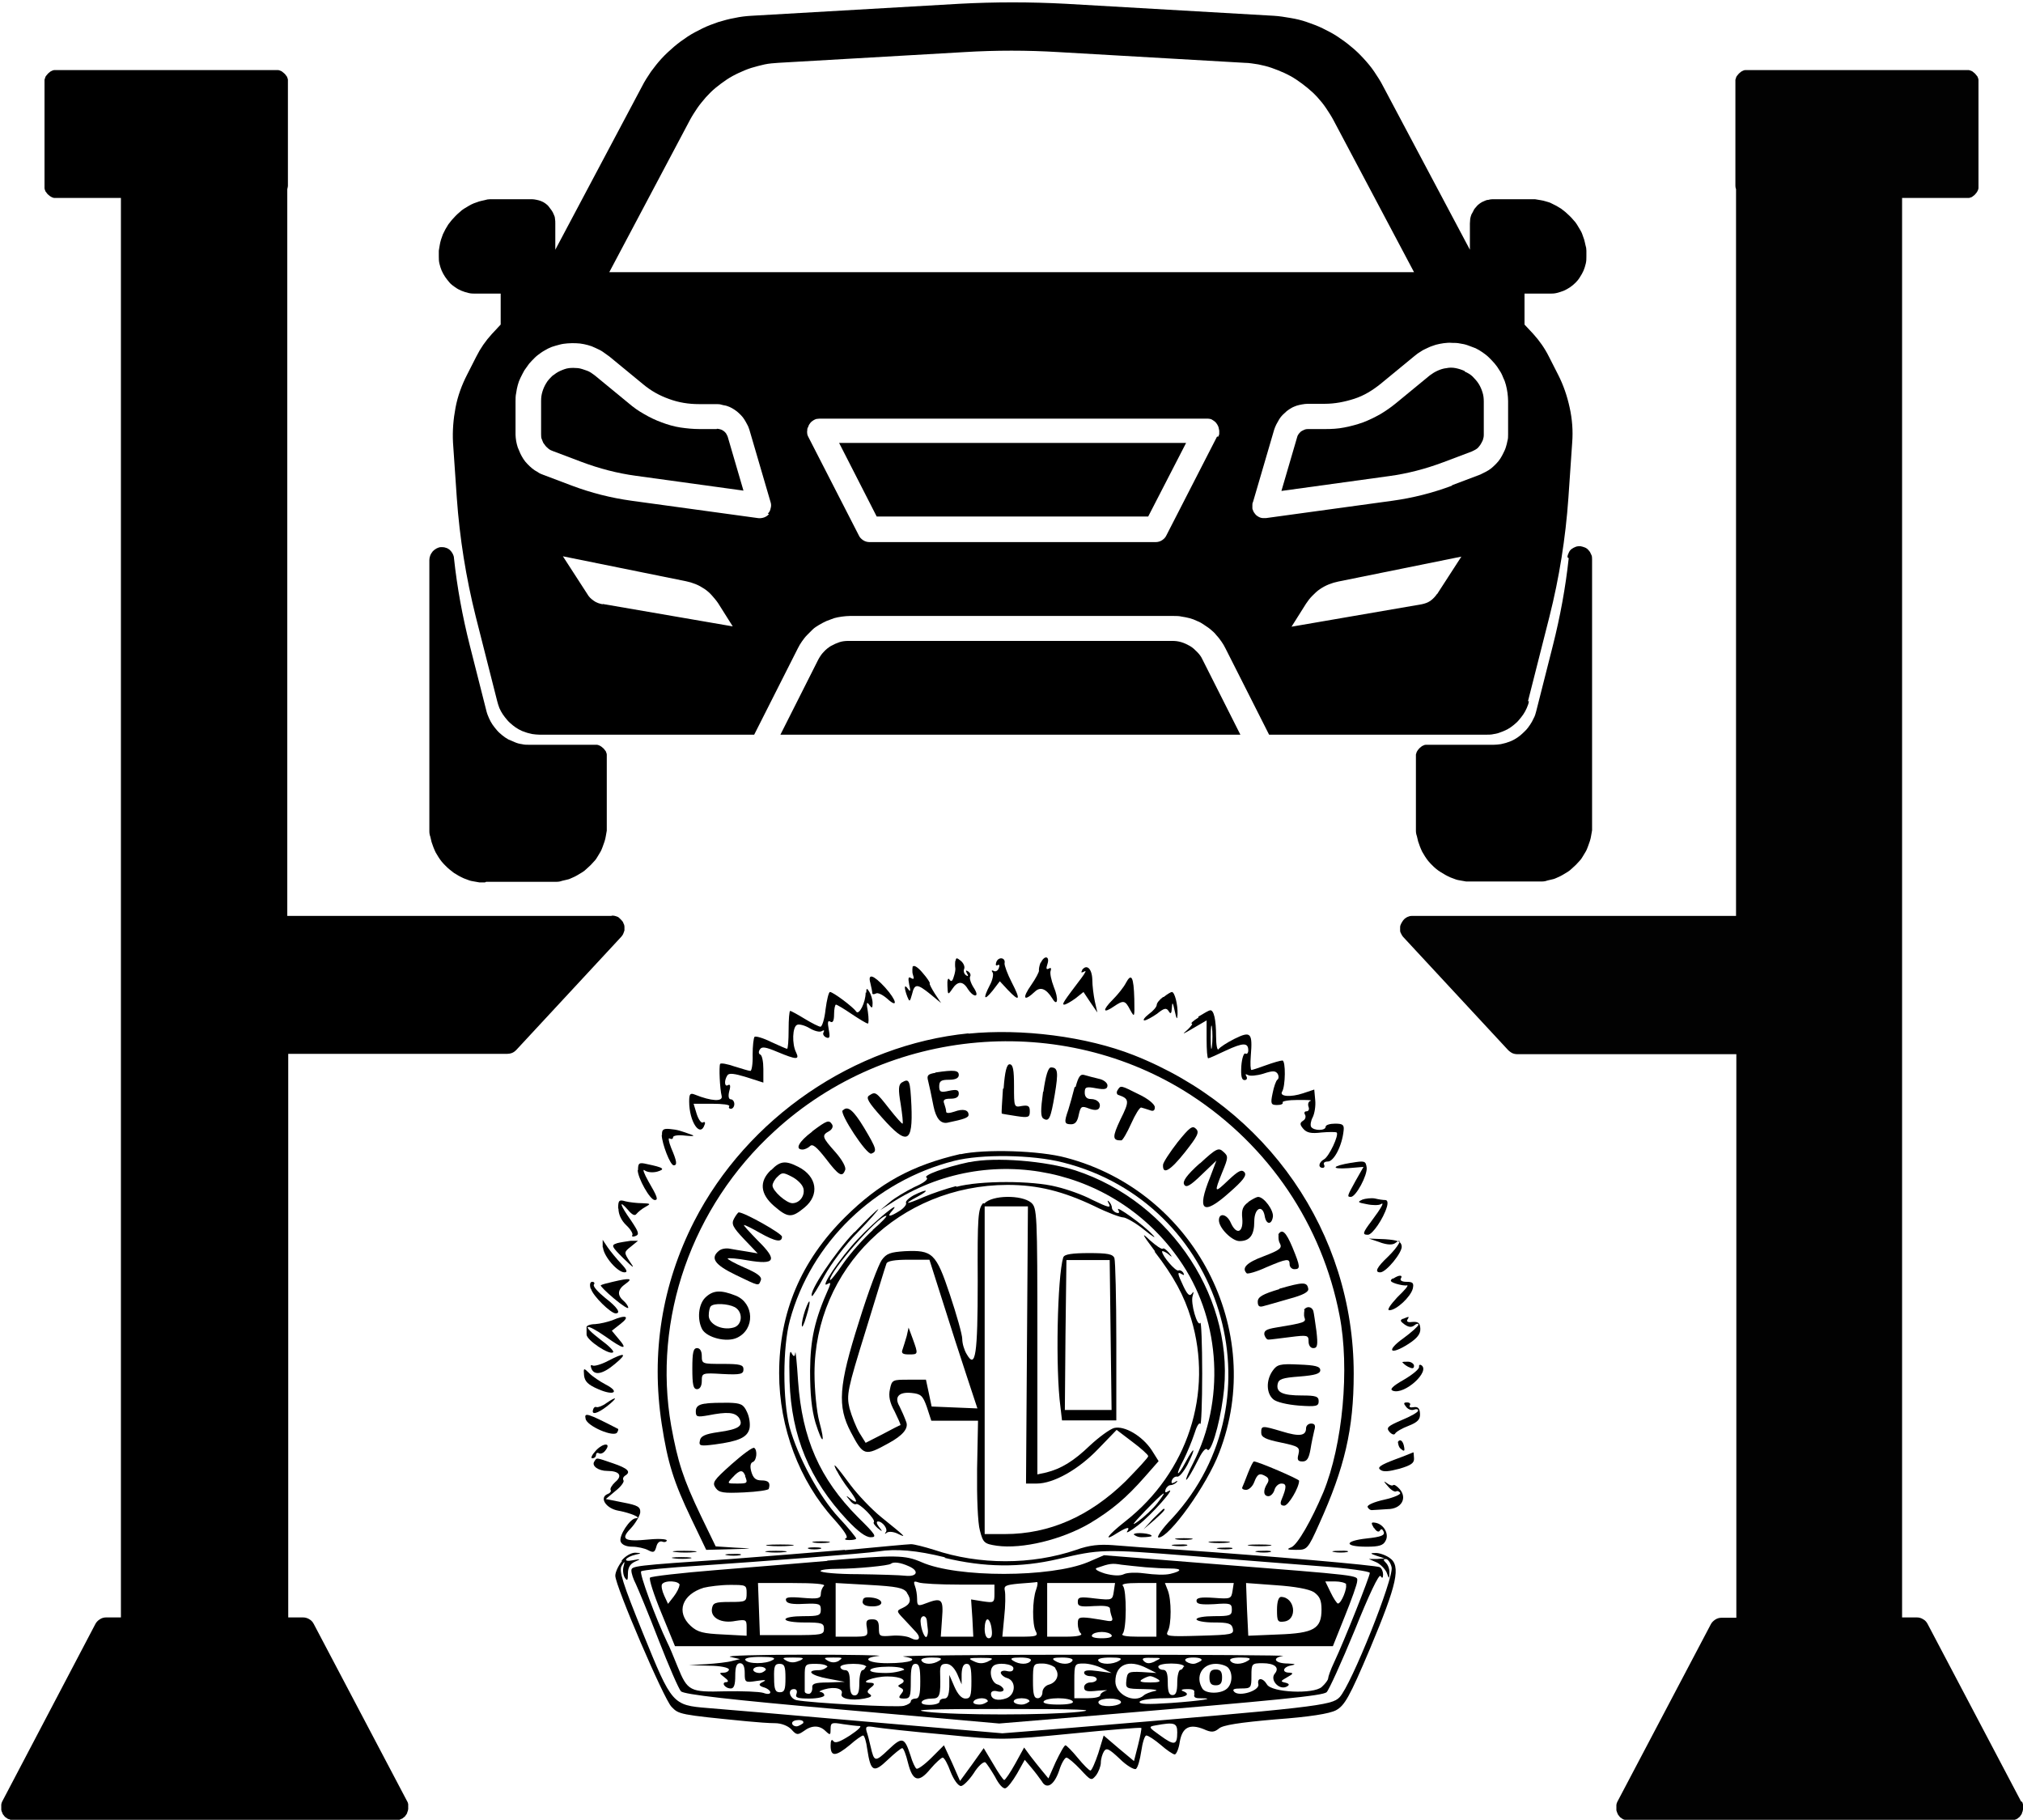
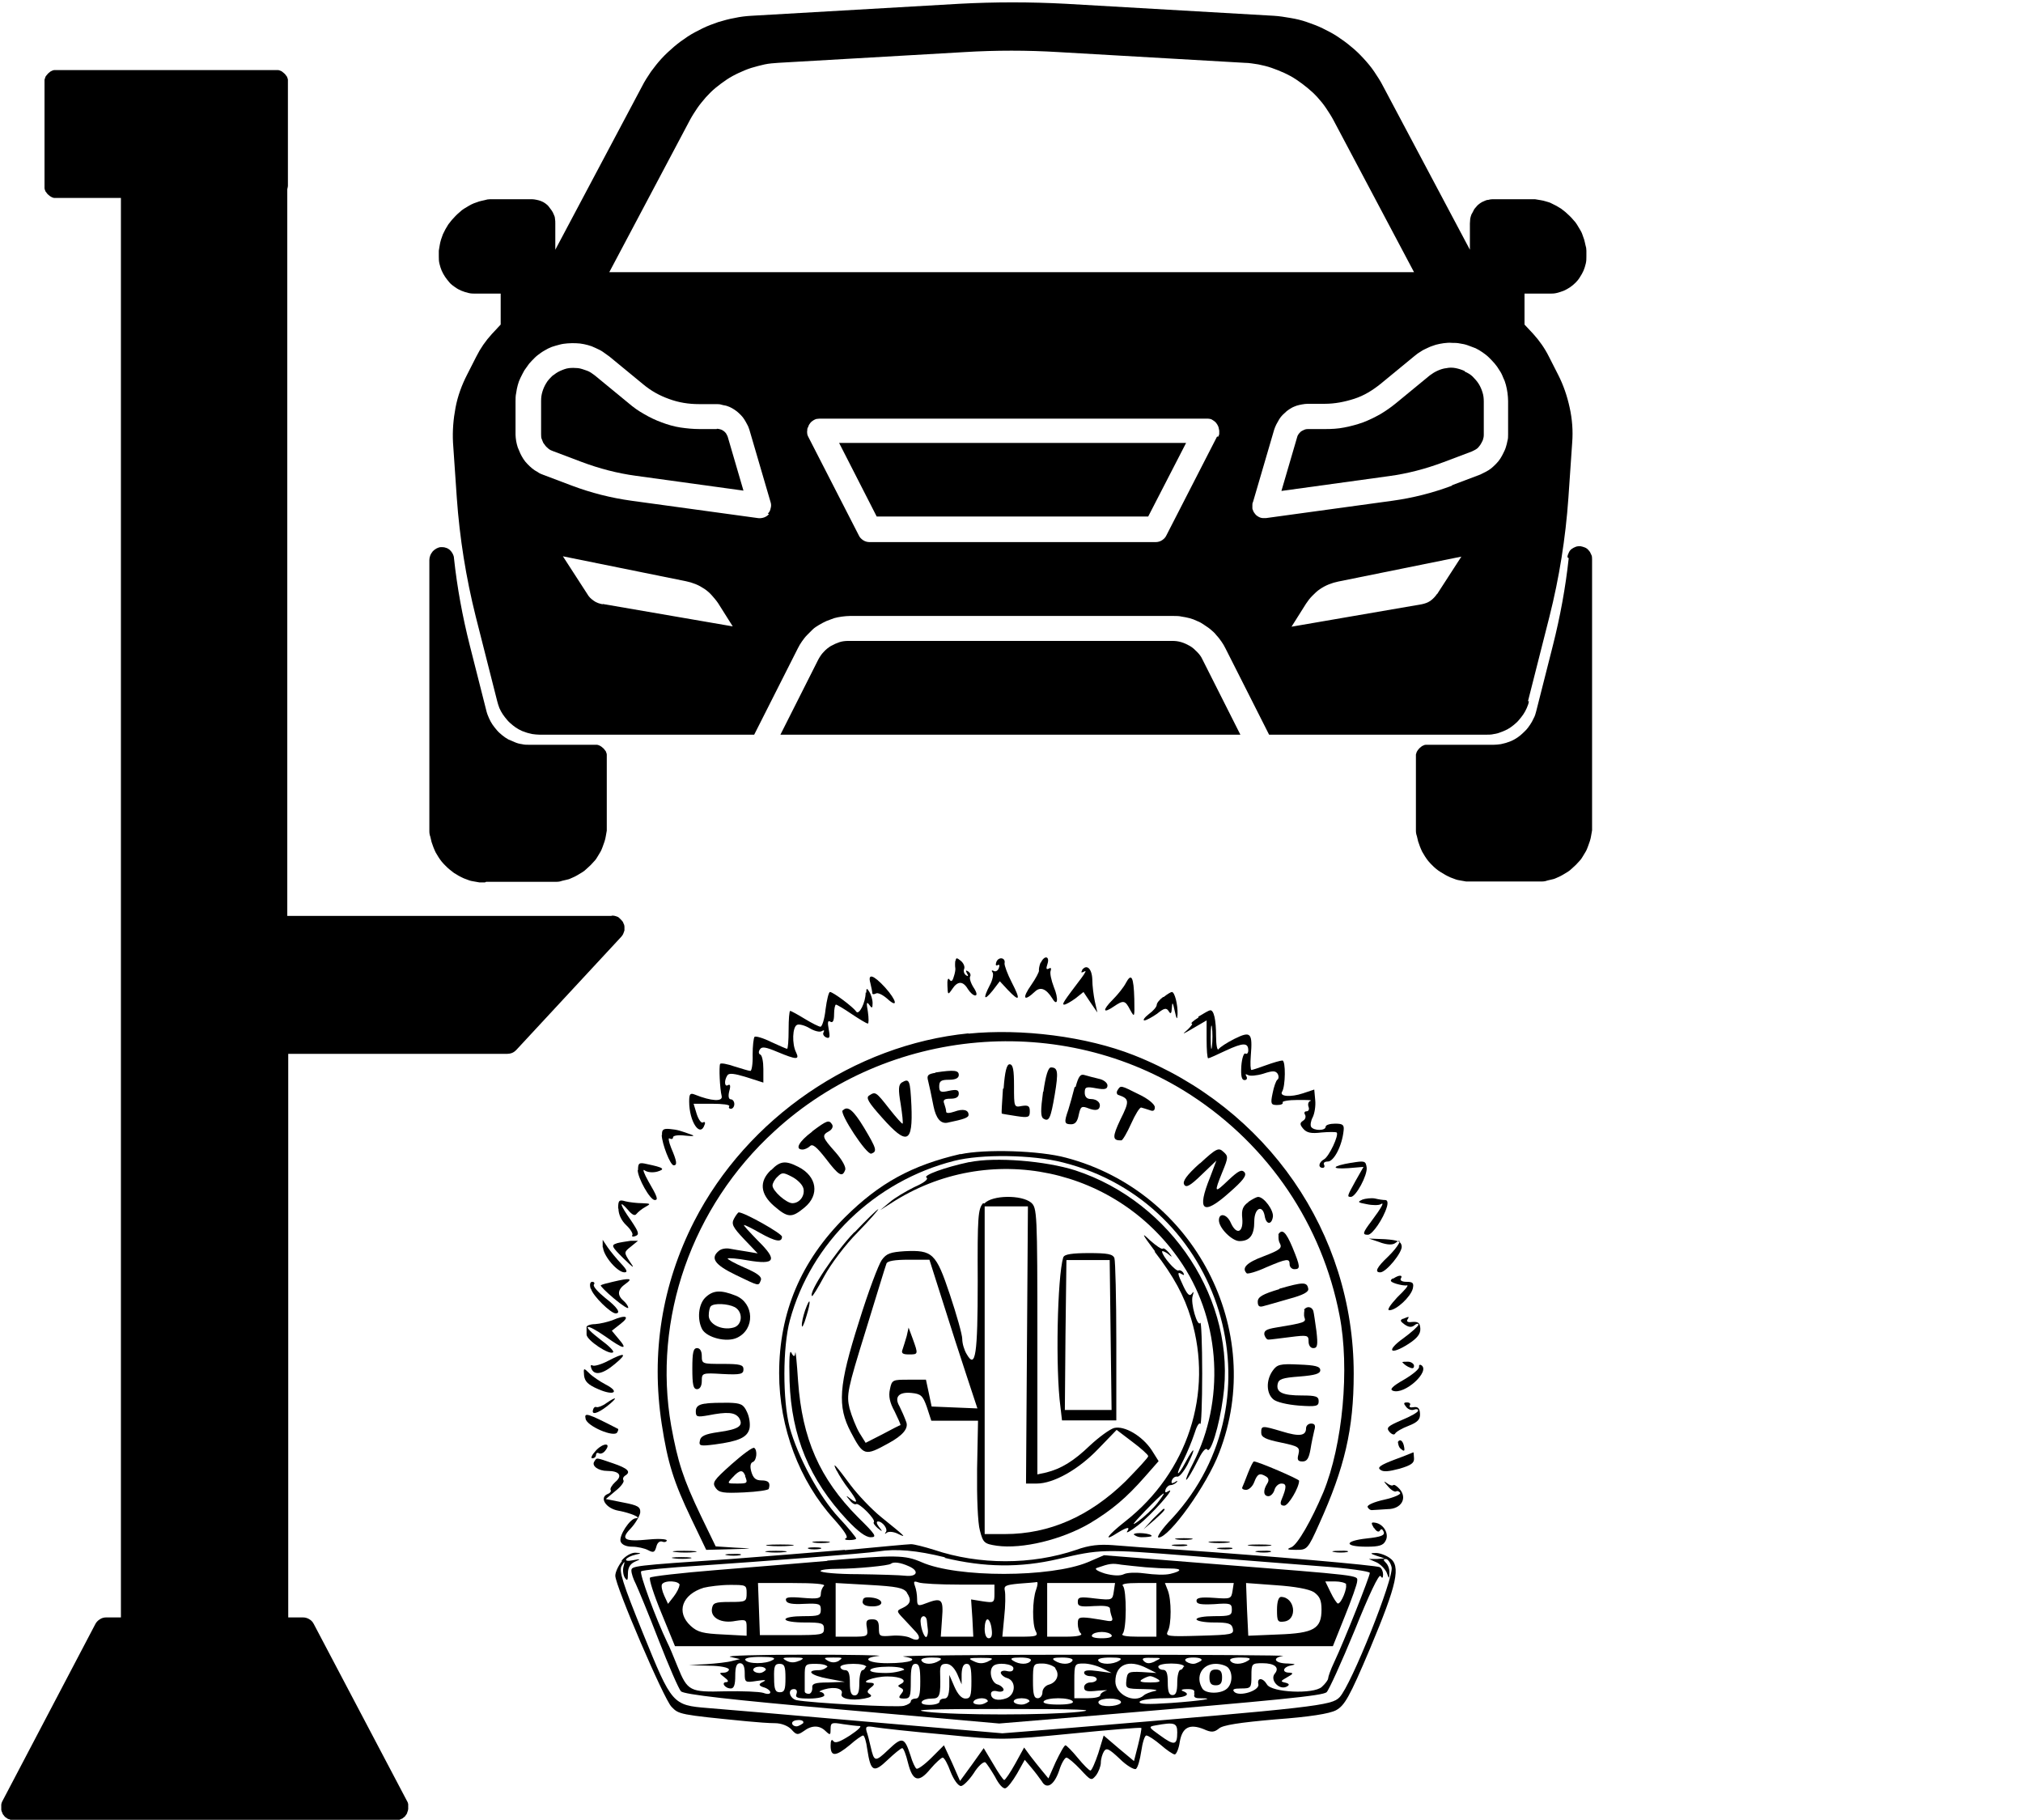
<svg xmlns="http://www.w3.org/2000/svg" id="Layer_1" data-name="Layer 1" viewBox="0 0 64.08 57.65">
  <defs>
    <style>
      .cls-1 {
        clip-path: url(#clippath-2);
      }

      .cls-2 {
        fill: #020202;
      }

      .cls-3 {
        clip-path: url(#clippath-1);
      }

      .cls-4 {
        clip-path: url(#clippath);
      }

      .cls-5 {
        fill: none;
      }
    </style>
    <clipPath id="clippath">
      <rect class="cls-5" x="13.84" width="36.43" height="23.32" />
    </clipPath>
    <clipPath id="clippath-1">
      <rect class="cls-5" y="2.18" width="19.82" height="55.46" />
    </clipPath>
    <clipPath id="clippath-2">
      <rect class="cls-5" x="44.28" y="2.18" width="19.8" height="55.46" />
    </clipPath>
  </defs>
  <path d="m27.77,16.36h8.6l1.2-2.33h-10.99l1.19,2.33Z" />
  <path d="m22.7,13.59h-.54c-.2,0-.41-.02-.61-.05s-.4-.09-.59-.16c-.19-.07-.38-.16-.55-.26-.18-.1-.35-.22-.5-.35l-1.07-.88c-.08-.06-.16-.12-.25-.15s-.19-.07-.28-.08c-.1-.01-.2-.01-.29,0s-.19.05-.28.09-.17.1-.25.16c-.07.07-.14.14-.19.23-.05.08-.09.17-.12.27-.03.1-.04.19-.04.29v1.06c0,.06,0,.11.03.17.02.06.04.11.08.15.03.05.07.09.12.13s.09.06.15.08l.9.34c.56.21,1.13.36,1.72.44l3.41.47-.5-1.71s-.03-.07-.05-.1-.05-.06-.08-.08c-.03-.02-.06-.04-.1-.05s-.07-.02-.11-.02Z" />
  <g class="cls-4">
    <path d="m48.4,22.21l.68-2.68c.31-1.23.51-2.48.6-3.76l.12-1.75c.03-.37,0-.75-.08-1.11-.08-.37-.2-.72-.37-1.05l-.29-.57c-.13-.26-.3-.5-.49-.71l-.28-.3v-.98h.79c.08,0,.15,0,.23-.02.07-.02.15-.04.22-.07.07-.03.14-.07.2-.11.06-.04.12-.09.18-.15.05-.05.1-.11.14-.18.04-.06.08-.13.11-.2.03-.07.05-.14.07-.22.02-.08.02-.15.02-.23,0-.06,0-.12,0-.18,0-.06-.01-.12-.03-.18-.01-.06-.03-.12-.04-.17-.02-.06-.04-.11-.06-.17s-.05-.11-.08-.16-.06-.1-.09-.15c-.03-.05-.07-.1-.11-.14-.04-.05-.08-.09-.12-.13-.04-.04-.09-.08-.13-.12-.05-.04-.09-.07-.14-.11-.05-.03-.1-.06-.15-.09-.05-.03-.11-.05-.16-.08s-.11-.04-.17-.06c-.06-.02-.11-.03-.17-.04-.06-.01-.12-.02-.18-.03-.06,0-.12,0-.18,0h-1.14s-.1,0-.15.02c-.05,0-.1.02-.14.04-.05.02-.09.04-.13.07-.04.03-.08.06-.11.1s-.07.07-.09.12-.05.09-.07.13c-.02.05-.03.09-.04.14,0,.05-.01.1-.01.15v.83l-2.75-5.18c-.08-.16-.18-.31-.28-.46s-.22-.29-.34-.42c-.12-.13-.25-.26-.39-.37-.14-.12-.28-.22-.43-.32s-.31-.18-.47-.26-.33-.14-.5-.2c-.17-.06-.34-.1-.52-.13-.18-.03-.35-.06-.53-.07l-6.59-.38c-1.12-.06-2.25-.06-3.37,0l-6.59.38c-.18.01-.35.03-.53.07-.18.03-.35.08-.52.13-.17.06-.34.12-.5.2-.16.08-.32.16-.47.26s-.29.2-.43.32c-.14.12-.27.24-.39.37-.12.13-.23.27-.34.42-.1.15-.2.3-.28.46l-2.75,5.18v-.83c0-.05,0-.1-.01-.15,0-.05-.02-.1-.04-.14-.02-.05-.04-.09-.07-.13-.03-.04-.06-.08-.09-.12s-.07-.07-.11-.1c-.04-.03-.08-.05-.13-.07-.05-.02-.09-.03-.14-.04-.05-.01-.1-.02-.15-.02h-1.14c-.06,0-.12,0-.18,0-.06,0-.12.01-.18.03-.06.01-.12.03-.17.04-.06.02-.11.04-.17.06-.05.02-.11.05-.16.08-.05.03-.1.06-.15.09-.05.03-.1.07-.14.11-.05.04-.09.08-.13.12-.04.04-.08.09-.12.13-.04.05-.07.09-.11.14-.03.05-.06.1-.09.15s-.05.11-.08.16c-.02.06-.04.11-.06.17-.02.06-.03.12-.04.17-.01.06-.02.12-.03.18,0,.06,0,.12,0,.18,0,.08,0,.15.02.23s.04.15.07.22c.03.07.07.14.11.2.04.06.09.12.14.18s.11.1.18.15.13.08.2.11c.07.03.14.05.22.07.08.02.15.02.23.02h.79v.98l-.28.3c-.2.22-.36.45-.49.71l-.29.57c-.17.33-.3.68-.37,1.05s-.1.74-.08,1.11l.12,1.75c.09,1.27.29,2.52.6,3.76l.68,2.68c.02.07.04.15.07.22s.07.14.11.2.09.12.14.18.11.11.17.16.12.09.19.13c.07.04.14.07.21.09.07.03.15.04.22.06.08.01.15.02.23.02h6.8s0,0,0,0l1.38-2.73c.04-.08.08-.15.13-.22.05-.07.1-.14.16-.2.06-.06.12-.12.18-.18s.13-.1.21-.15.15-.08.23-.12c.08-.03.16-.06.24-.09.08-.02.16-.04.25-.05.08-.01.17-.02.25-.02h10.26c.08,0,.17,0,.25.02.08.01.17.03.25.05.08.02.16.05.24.09.08.03.15.07.22.12s.14.09.21.15.13.11.18.18c.06.06.11.13.16.2.05.07.09.14.13.22l1.38,2.73s0,0,0,0h6.89c.08,0,.15,0,.23-.02.08-.01.15-.03.22-.06.07-.02.14-.06.21-.09.07-.04.13-.08.19-.13s.12-.1.17-.16.1-.12.14-.18.08-.13.11-.2.06-.14.07-.22Zm-29.31-3.07c-.1-.02-.2-.05-.28-.11-.09-.06-.16-.13-.21-.22l-.77-1.19,3.9.79c.1.02.2.05.3.09.1.04.19.09.28.15.09.06.17.13.24.21.07.08.14.16.2.25l.46.73-4.12-.71Zm5.27-2.86c-.04.05-.1.09-.16.11-.06.02-.13.03-.19.02l-4.01-.55c-.65-.09-1.28-.25-1.89-.48l-.9-.34c-.06-.02-.13-.05-.18-.09-.06-.03-.12-.07-.17-.11-.05-.04-.1-.09-.15-.14s-.09-.1-.13-.16c-.04-.06-.07-.12-.1-.18-.03-.06-.05-.13-.08-.19-.02-.07-.04-.13-.05-.2-.01-.07-.02-.14-.02-.2v-1.06c0-.09,0-.17.02-.26.01-.09.03-.17.05-.25.02-.08.05-.16.09-.24s.08-.16.12-.23c.05-.07.1-.14.15-.21.06-.07.12-.13.18-.19s.13-.11.2-.16c.07-.05.15-.09.22-.13.08-.04.16-.07.24-.09s.17-.05.25-.06c.08-.01.17-.02.26-.02.09,0,.17,0,.26.01.09.01.17.03.25.05.08.02.16.05.24.09s.16.07.23.12c.07.05.14.1.21.15l1.07.88c.25.21.52.36.83.47.3.11.61.16.94.16h.54c.06,0,.12,0,.18.02s.12.02.17.04c.06.02.11.04.16.07s.1.06.15.1c.05.04.09.08.13.12s.08.09.11.14.06.1.09.16c.03.05.05.11.07.17l.67,2.29c.02.06.02.13,0,.19-.01.07-.04.12-.09.17Zm14.19-2.45l-1.6,3.12c-.03.07-.08.12-.14.16-.06.04-.13.06-.2.06h-9.07c-.07,0-.14-.02-.2-.06-.06-.04-.11-.09-.14-.16l-1.6-3.12s-.03-.06-.03-.09c0-.03-.01-.07,0-.1,0-.03,0-.07.02-.1s.02-.06.04-.09.04-.06.06-.08c.02-.02.05-.04.08-.06.03-.02.06-.03.09-.04.03,0,.07-.01.1-.01h12.27s.07,0,.1.01c.03,0,.06.02.09.04.03.02.06.04.08.06.02.02.04.05.06.08.02.03.03.06.04.09s.01.07.02.1c0,.03,0,.07,0,.1,0,.03-.02.06-.03.09h0Zm-19.25-5.21l2.56-4.83c.07-.13.15-.25.23-.37.08-.12.18-.23.27-.34.1-.11.2-.21.31-.3.11-.09.23-.18.35-.26.12-.08.25-.15.38-.21.13-.06.27-.12.4-.16.14-.04.28-.08.42-.11s.29-.04.43-.05l5.9-.34c.99-.06,1.99-.06,2.98,0l5.9.34c.14,0,.29.03.43.05.14.03.28.06.42.11.14.05.27.1.4.16.13.06.26.13.38.21.12.08.24.17.35.26.11.09.22.19.32.3.1.11.19.22.27.34.08.12.16.24.23.37l2.56,4.83h-25.52Zm26.22,10.19c-.06.09-.13.16-.21.22-.09.06-.18.09-.28.11l-4.12.71.46-.73c.06-.09.12-.17.2-.25s.15-.15.24-.21c.09-.06.18-.11.28-.15.1-.04.2-.07.3-.09l3.9-.79-.77,1.19Zm.48-3.43c-.61.23-1.24.39-1.89.48l-4.01.55s-.06,0-.1,0c-.03,0-.06-.01-.09-.02-.03-.01-.06-.03-.09-.05-.03-.02-.05-.04-.07-.07s-.04-.05-.05-.08c-.01-.03-.03-.06-.03-.09,0-.03,0-.06,0-.1,0-.03,0-.07.02-.1l.67-2.29c.02-.06.04-.11.07-.17.03-.05.06-.11.09-.16s.07-.1.11-.14.09-.08.13-.12c.05-.04.1-.07.15-.1.05-.03.11-.05.16-.07.06-.02.12-.03.17-.04.06-.01.12-.02.18-.02h.54c.32,0,.63-.06.94-.16s.58-.27.83-.47l1.07-.88c.07-.06.14-.11.21-.15.07-.05.15-.08.23-.12s.16-.06.24-.09c.08-.02.17-.04.25-.05.09-.01.17-.02.26-.01.09,0,.17,0,.26.02.08.01.17.03.25.06s.16.06.24.09c.08.04.15.08.22.13.07.05.14.1.2.16s.12.12.18.19c.06.07.11.14.15.21.05.07.09.15.12.23.04.08.07.16.09.24.02.08.04.17.05.25.01.09.02.17.02.26v1.06c0,.07,0,.14-.02.2-.01.07-.03.13-.05.2-.02.07-.05.13-.08.19-.03.06-.06.12-.1.18-.04.06-.08.11-.13.16s-.1.1-.15.14c-.05.04-.11.08-.17.11-.06.03-.12.06-.18.09l-.9.34Z" />
  </g>
  <path d="m46.39,11.75c-.09-.04-.18-.07-.28-.09-.1-.02-.2-.02-.29,0-.1.01-.19.04-.28.08-.09.04-.17.09-.25.15l-1.07.88c-.16.13-.33.25-.5.35-.18.1-.36.19-.55.26-.19.07-.39.12-.59.16-.2.04-.4.05-.61.05h-.54s-.07,0-.11.02-.07.03-.1.05c-.03.02-.05.05-.08.08-.02.03-.04.06-.05.1l-.5,1.71,3.41-.47c.59-.08,1.16-.23,1.72-.44l.9-.34c.05-.02.1-.05.15-.08s.08-.08.12-.13c.03-.05.06-.1.08-.15.02-.06.03-.11.03-.17v-1.05c0-.1-.01-.2-.04-.29-.03-.1-.07-.19-.12-.27-.05-.08-.12-.16-.19-.23-.07-.07-.16-.12-.25-.16Z" />
  <path d="m37.14,20.3h-10.26c-.1,0-.2.01-.29.04s-.18.07-.27.12c-.08.05-.16.11-.23.19-.07.07-.12.15-.17.24l-1.2,2.38h14.57l-1.2-2.38c-.04-.09-.1-.17-.17-.24-.07-.07-.14-.14-.23-.19s-.17-.09-.27-.12-.19-.04-.29-.04Z" />
  <path d="m15.4,27.93h2.06c.06,0,.12,0,.17,0,.06,0,.12-.01.17-.03.06-.01.11-.03.17-.04s.11-.04.16-.06c.05-.02.11-.05.16-.08s.1-.06.15-.09c.05-.03.1-.07.14-.11s.09-.08.13-.12c.04-.04.08-.09.12-.13s.07-.09.1-.14c.03-.05.06-.1.09-.15.03-.05.05-.11.07-.16.02-.05.04-.11.06-.17.02-.06.03-.11.04-.17.01-.06.02-.12.03-.17,0-.06,0-.12,0-.18v-2.15s0-.05,0-.08-.01-.05-.02-.07c0-.02-.02-.05-.04-.07-.01-.02-.03-.04-.05-.06s-.04-.03-.06-.05c-.02-.01-.04-.03-.07-.04s-.05-.02-.07-.02c-.02,0-.05,0-.08,0h-2.07c-.08,0-.15,0-.23-.02-.08-.01-.15-.03-.22-.06-.07-.03-.14-.06-.21-.09-.07-.04-.13-.08-.19-.13-.06-.05-.12-.1-.17-.16s-.1-.12-.14-.18c-.04-.06-.08-.13-.11-.2-.03-.07-.06-.14-.08-.22l-.53-2.09c-.23-.91-.4-1.83-.5-2.76,0-.05-.02-.1-.04-.14-.02-.04-.05-.08-.09-.12-.04-.03-.08-.06-.13-.07-.05-.02-.1-.02-.15-.02-.05,0-.1.02-.14.04s-.08.05-.12.09c-.03.04-.06.08-.08.13s-.03.1-.03.15v8.41c0,.06,0,.12,0,.18,0,.06.01.12.03.17.01.06.03.11.04.17.02.06.04.11.06.17s.05.11.07.16c.03.05.06.1.09.15.03.05.07.1.1.14.04.05.08.09.12.13.04.04.08.08.13.12s.09.07.14.11c.05.03.1.06.15.09s.1.05.16.08c.05.02.11.04.16.06s.11.03.17.04c.06.01.11.02.17.03.06,0,.12,0,.17,0Z" />
  <path d="m49.69,17.68c-.1.93-.27,1.85-.5,2.76l-.53,2.09c-.02.08-.04.15-.08.22-.03.07-.07.14-.11.2-.04.06-.09.13-.14.18s-.11.11-.17.16c-.06.05-.12.09-.19.13-.07.04-.14.07-.21.09-.07.03-.15.04-.22.06-.08.01-.15.02-.23.02h-2.07s-.05,0-.08,0c-.03,0-.05.01-.07.02s-.05.02-.07.04-.04.03-.06.05c-.02.02-.03.04-.05.06-.01.02-.03.04-.04.07,0,.02-.02.05-.02.07s0,.05,0,.08v2.15c0,.06,0,.12,0,.18,0,.06.01.12.03.17.01.06.03.11.04.17.02.06.04.11.06.17s.05.11.07.16c.03.05.06.1.09.15s.07.1.1.14c.04.05.08.09.12.13s.08.08.13.12.09.07.14.1c.05.03.1.06.15.09.05.03.1.05.16.08.05.02.11.04.16.06s.11.03.17.04c.06.01.11.02.17.03.06,0,.12,0,.17,0h2.06c.06,0,.12,0,.17,0,.06,0,.12-.01.17-.03.06-.01.11-.03.17-.04s.11-.04.16-.06.11-.05.16-.08.1-.06.15-.09c.05-.03.1-.07.14-.11s.09-.08.13-.12c.04-.04.08-.09.12-.13s.07-.09.1-.14c.03-.05.06-.1.09-.15.03-.05.05-.11.07-.16s.04-.11.06-.17c.02-.06.03-.11.04-.17.01-.06.02-.12.03-.17,0-.06,0-.12,0-.18v-8.41c0-.05,0-.1-.03-.15-.02-.05-.04-.09-.08-.13-.03-.04-.07-.07-.12-.09-.05-.02-.09-.03-.14-.04-.05,0-.1,0-.15.02-.05.02-.09.04-.13.07-.04.03-.07.07-.09.12-.02.04-.04.09-.04.14Z" />
  <g class="cls-3">
    <path d="m19.36,29.01h-10.26V5.99s.02-.07.02-.11v-3.27s0-.05,0-.08-.01-.05-.02-.07c0-.02-.02-.05-.04-.07-.01-.02-.03-.04-.05-.06s-.04-.03-.06-.05-.04-.03-.07-.04c-.02-.01-.05-.02-.07-.02s-.05,0-.08,0H1.8s-.05,0-.08,0-.05.01-.07.02c-.02.01-.05.02-.07.04s-.04.03-.06.05-.03.04-.05.06-.03.04-.04.07c0,.02-.02.05-.02.07s0,.05,0,.08v3.27s0,.05,0,.08.01.05.02.07c0,.02.02.05.04.07.01.02.03.04.05.06.02.02.04.03.06.05.02.01.04.03.07.04.02.01.05.02.07.02s.05,0,.08,0h2.03v44.96h-.47c-.07,0-.14.02-.2.06-.06.04-.11.09-.14.15L.07,57.06s-.01.03-.02.05c0,.02-.01.03-.01.05s0,.03,0,.05,0,.03,0,.05c0,.02,0,.03,0,.05,0,.02,0,.03.01.05,0,.02.01.03.02.05,0,.02.01.03.02.05,0,.01.02.03.03.04.01.01.02.03.03.04s.02.02.04.03.03.02.04.03c.01,0,.03.02.05.02.02,0,.03.01.05.02.02,0,.03,0,.05,0,.02,0,.03,0,.05,0h12.11s.03,0,.05,0c.02,0,.03,0,.05,0,.02,0,.03,0,.05-.02.02,0,.03-.01.05-.02.01,0,.03-.02.04-.03s.03-.02.04-.03.02-.02.03-.04c.01-.01.02-.03.03-.04,0-.01.02-.03.02-.05,0-.02.01-.03.02-.05,0-.02,0-.03.01-.05,0-.02,0-.03,0-.05,0-.02,0-.03,0-.05s0-.03,0-.05,0-.03-.01-.05c0-.02-.01-.03-.02-.05l-2.96-5.62c-.03-.06-.08-.12-.14-.15-.06-.04-.13-.06-.2-.06h-.47v-17.85h6.93c.05,0,.11-.01.16-.03.05-.02.09-.05.13-.09l3.33-3.59s.05-.06.06-.09.03-.07.04-.11c0-.04,0-.08,0-.11,0-.04-.01-.08-.03-.11-.01-.04-.03-.07-.06-.1s-.05-.05-.08-.08-.07-.04-.1-.05-.07-.02-.11-.02Z" />
  </g>
  <g class="cls-1">
-     <path class="cls-2" d="m64.02,57.06l-2.96-5.62c-.03-.06-.08-.12-.14-.15-.06-.04-.13-.06-.2-.06h-.47V6.27h2.03s.05,0,.08,0,.05-.01.07-.02c.02,0,.05-.02.07-.04.02-.01.04-.03.06-.05.02-.02.03-.04.05-.06.01-.02.03-.04.04-.07s.02-.05.02-.07c0-.03,0-.05,0-.08v-3.27s0-.05,0-.08c0-.03-.01-.05-.02-.07,0-.02-.02-.05-.04-.07s-.03-.04-.05-.06-.04-.03-.06-.05-.04-.03-.07-.04-.05-.02-.07-.02-.05,0-.08,0h-6.92s-.05,0-.08,0-.05.01-.07.02c-.02.01-.05.02-.07.04s-.04.03-.06.05-.03.04-.05.06-.03.04-.04.07c0,.02-.02.05-.02.07s0,.05,0,.08v3.27s0,.07.02.11v23.02h-10.26s-.08,0-.11.02c-.04.01-.07.03-.1.05s-.06.05-.08.08c-.02.03-.04.06-.06.1-.02.04-.03.07-.03.11,0,.04,0,.08,0,.11,0,.04.02.07.04.11s.04.07.06.09l3.33,3.59s.08.07.13.09c.05.02.1.03.16.03h6.93v17.85h-.47c-.07,0-.14.02-.2.06-.06.04-.11.09-.14.15l-2.96,5.62s-.01.03-.02.05c0,.02-.01.03-.01.05s0,.03,0,.05,0,.03,0,.05c0,.02,0,.03,0,.05s0,.03.01.05c0,.02.01.03.02.05,0,.02.01.03.02.05,0,.01.02.03.03.04.01.01.02.03.03.04.01.01.02.02.04.03.01.01.03.02.04.03.01,0,.03.02.04.02.02,0,.03.01.05.02s.03,0,.05,0c.02,0,.03,0,.05,0h12.11s.03,0,.05,0c.02,0,.03,0,.05,0s.03,0,.05-.02c.02,0,.03-.01.05-.02.01,0,.03-.02.04-.03.01-.01.03-.02.04-.03s.02-.02.03-.04c.01-.01.02-.03.03-.04,0-.01.02-.03.02-.05,0-.02.01-.03.02-.05,0-.02,0-.03.01-.05s0-.03,0-.05c0-.02,0-.03,0-.05s0-.03,0-.05c0-.02,0-.03-.01-.05,0-.02-.01-.03-.02-.05h0Z" />
-   </g>
+     </g>
  <g>
    <path d="m30.26,30.43c-.01.08-.01.18,0,.23.01.04-.01.17-.05.28-.04.14-.08.17-.14.08-.04-.06-.07.02-.06.2.01.3.02.3.15.11.17-.26.34-.27.5,0,.07.11.17.2.23.2.07,0,.05-.1-.05-.25-.09-.14-.14-.3-.11-.35s0-.12-.06-.16c-.08-.05-.09-.03-.04.06.05.08.04.11-.03.06-.06-.04-.09-.13-.06-.2s-.02-.19-.11-.26c-.12-.1-.15-.1-.16,0Z" />
    <path d="m31.56,30.47c-.03.09-.02.13.04.1s.07,0,.04.09c-.03.09-.11.13-.17.09-.06-.03-.07,0-.03.05s0,.25-.09.41c-.22.43-.18.5.09.17l.23-.3.25.27c.38.4.42.33.13-.23-.14-.27-.24-.55-.23-.61.04-.18-.19-.22-.26-.04Z" />
    <path d="m32.96,30.49c-.04.1-.06.22-.05.26,0,.04-.1.24-.24.44-.31.44-.24.55.11.22q.26-.25.55.21c.17.29.21.02.05-.36-.08-.21-.13-.44-.1-.51.03-.09,0-.11-.06-.07-.08.04-.09,0-.04-.15.08-.25-.1-.28-.21-.04Z" />
-     <path d="m28.91,30.61s-.03.17.01.27c.04.12.03.15-.06.1-.09-.06-.1,0-.06.21.05.21.04.24-.04.13-.12-.17-.13-.04-.02.25.07.17.08.17.15-.08.08-.34.16-.34.58,0l.34.28-.2-.3c-.1-.16-.18-.31-.16-.32.02-.02-.08-.17-.22-.33-.14-.17-.27-.26-.31-.21Z" />
    <path d="m34.28,30.73c-.05.08-.03.09.07.04.07-.05.03.04-.09.2-.56.74-.64.85-.55.85.05,0,.21-.09.36-.2l.25-.2.22.33.22.32-.08-.35c-.04-.19-.08-.5-.08-.69-.01-.35-.18-.51-.33-.3Z" />
    <path d="m27.57,31.14c.03.13.06.27.06.31,0,.05.05.05.11.02.06-.04.21.03.36.16.36.33.31.06-.07-.36-.37-.4-.55-.45-.46-.13Z" />
    <path d="m35.66,31.14c-.06.12-.25.36-.41.52-.34.34-.32.46.03.22.31-.21.36-.2.52.11.14.25.14.24.13-.35-.02-.7-.09-.84-.27-.5Z" />
    <path d="m27.42,31.44c0,.31-.21.73-.3.6-.09-.14-.73-.62-.83-.62-.04,0-.1.25-.14.55-.03.3-.11.55-.16.55s-.27-.11-.5-.25-.43-.25-.46-.25-.05.27-.05.6-.02.6-.05.6c-.02,0-.25-.1-.51-.22-.24-.12-.48-.19-.52-.16-.03.04-.06.29-.06.57.01.28-.03.51-.07.51-.05,0-.27-.07-.5-.14-.23-.08-.44-.12-.46-.08-.04.08-.01.78.05,1.02.04.18-.33.16-.85-.05-.15-.06-.18-.02-.18.22,0,.64.35,1.16.49.73.03-.07,0-.1-.05-.07-.05.04-.14-.08-.2-.26l-.1-.33h.59c.33,0,.57.03.54.08-.03.04,0,.08.05.08.06,0,.11-.07.11-.15s-.05-.15-.11-.15c-.07,0-.09-.1-.05-.26.05-.17.03-.23-.04-.19-.11.07-.13-.14-.02-.31.05-.08.22-.06.61.06l.53.17v-.43c0-.23-.04-.44-.1-.46-.05-.02-.06-.09-.01-.16.06-.1.18-.08.56.08.6.25.7.25.59.02-.14-.27-.12-.82.03-.88.07-.03.25.02.4.11s.32.13.38.09c.07-.04.09-.03.06.03-.04.06,0,.13.08.17.11.04.13,0,.08-.26-.04-.22-.03-.29.05-.24s.12-.03.12-.23c0-.17.03-.31.06-.31s.25.13.5.3c.24.16.47.3.51.3.03,0,.03-.17,0-.38-.05-.27-.04-.33.04-.22.09.13.11.12.11-.05,0-.11-.05-.27-.1-.35-.08-.13-.1-.13-.1.02Z" />
    <path d="m36.84,31.58c-.11.08-.2.19-.2.25s-.11.19-.25.29c-.14.11-.2.2-.14.2s.24-.1.4-.21c.22-.18.3-.2.37-.08.06.1.09.08.1-.11.01-.2.03-.18.09.1.06.27.08.3.09.1.01-.3-.09-.7-.18-.7-.03,0-.15.07-.26.16Z" />
    <path d="m37.96,32.23c-.16.1-.26.19-.21.19.04,0-.02.09-.15.21-.18.15-.13.13.19-.06l.43-.25v.6c0,.33.02.6.05.6s.28-.11.57-.25c.54-.25.7-.25.7,0,0,.08-.04.13-.09.1s-.11.14-.13.39c-.02.32.01.45.1.45.07,0,.1-.05.06-.12s-.03-.08.05-.04c.06.04.28.02.48-.04.3-.1.39-.1.46,0,.04.07.04.16-.01.19-.04.03-.11.22-.15.43-.07.33-.05.37.14.37.12,0,.2-.03.18-.08-.03-.04.18-.08.48-.08.28,0,.47,0,.4.03-.07.02-.09.11-.06.19s0,.14-.07.14c-.06,0-.08.05-.04.11.03.06.01.15-.07.19-.1.07-.1.12.01.25s.25.16.58.12c.23-.02.45-.02.48,0,.08.08-.24.76-.4.85-.17.09-.2.27-.04.27.05,0,.07-.05.04-.1-.03-.06.02-.1.12-.1.19,0,.45-.49.5-.98.02-.18-.02-.22-.27-.22-.16,0-.3.04-.3.1,0,.13-.38.13-.46,0-.03-.05-.01-.19.05-.3.06-.12.1-.36.08-.55l-.03-.33-.36.12c-.39.13-.75.1-.66-.05.11-.17.12-.99.01-.99-.06,0-.3.07-.52.15s-.43.15-.46.15-.04-.2-.02-.45c.06-.73,0-.79-.51-.54-.24.12-.47.27-.51.33s-.08-.12-.08-.41c0-.52-.07-.84-.19-.82-.03,0-.19.09-.37.2Zm.43.91c-.02.18-.04.06-.04-.27s.02-.48.04-.33.02.42,0,.6Z" />
    <path d="m30.68,32.73c-3.63.36-7.01,2.68-8.69,5.95-1.03,2.02-1.37,4.19-1.03,6.42.19,1.24.38,1.84.94,3.01l.47.98.77-.02c.75-.02.76-.02.15-.05l-.62-.04-.47-.97c-.56-1.17-.73-1.7-.94-2.85-.59-3.38.65-6.94,3.27-9.33,3.61-3.32,9.12-3.79,13.2-1.14,2.47,1.61,4.15,4.11,4.7,6.97.33,1.68.1,4.11-.51,5.6-.38.9-.82,1.67-1.02,1.75-.16.06-.13.08.15.08.35,0,.37,0,.74-.83.8-1.77,1.09-2.99,1.09-4.75,0-4.47-2.74-8.42-6.97-10.09-1.5-.59-3.54-.85-5.24-.68Z" />
    <path d="m31.77,34.48c-.03.43-.05.78-.04.79s.21.04.46.08c.39.06.43.04.43-.15,0-.17-.05-.2-.25-.17-.25.05-.25.04-.25-.63,0-.51-.03-.69-.14-.69-.09,0-.15.22-.19.77Z" />
    <path d="m33.04,34.58c-.08.59-.08.79.01.85.18.11.23,0,.36-.76.12-.72.1-.86-.12-.86-.09,0-.17.27-.24.77Z" />
    <path d="m29.63,33.98c-.24.04-.28.08-.23.26.03.12.11.48.17.8q.12.58.44.52c.53-.11.67-.16.67-.25,0-.16-.18-.2-.45-.1-.15.05-.26.06-.26,0s-.03-.16-.06-.25c-.05-.12,0-.16.2-.16.17,0,.26-.05.26-.16,0-.12-.07-.14-.31-.09-.26.06-.31.04-.31-.14,0-.17.06-.21.31-.21.2,0,.31-.05.31-.15,0-.15-.14-.17-.74-.08Z" />
    <path d="m34.04,34.43c-.06.24-.15.56-.2.72-.14.4-.13.46.09.46.13,0,.2-.09.24-.3.06-.27.09-.29.32-.2.16.06.27.06.32,0,.09-.15-.04-.3-.26-.3-.12,0-.19-.07-.19-.2,0-.18.04-.2.36-.14.27.05.36.03.36-.09,0-.08-.12-.18-.27-.21-.16-.04-.37-.09-.46-.12-.13-.04-.19.05-.28.38Z" />
    <path d="m28.56,34.29c-.1.07-.11.22-.03.68.05.32.08.6.06.62-.01.02-.2-.19-.42-.47-.43-.55-.44-.55-.64-.42-.11.07-.02.22.41.7.79.89.98.82.93-.38-.04-.81-.06-.88-.31-.73Z" />
    <path d="m35.4,34.53c-.04.06-.03.13.02.15.36.12.36.2.07.78-.26.55-.26.67.03.66.04,0,.18-.24.31-.53.13-.29.27-.52.32-.51s.16.05.26.08c.12.05.17.02.17-.09,0-.09-.21-.27-.51-.41-.58-.29-.57-.29-.67-.13Z" />
    <path d="m26.69,35.17c-.1.1.76,1.42.91,1.37.19-.07.17-.15-.23-.82-.34-.56-.52-.71-.67-.55Z" />
    <path d="m25.73,35.84c-.43.32-.56.57-.31.57.07,0,.18-.05.24-.11.08-.08.21.03.5.4.41.54.52.6.61.36.04-.08-.09-.32-.31-.57-.42-.47-.44-.53-.2-.66.09-.05.14-.14.1-.21-.1-.16-.16-.14-.64.22Z" />
-     <path d="m37.3,36.18c-.24.31-.45.63-.46.71-.02.34.23.19.69-.39.41-.52.47-.64.35-.75-.11-.11-.2-.04-.58.43Z" />
    <path d="m20.96,35.95c.01.28.27.96.38.96.12,0,.1-.13-.08-.55-.08-.2-.1-.34-.05-.3.06.03.11.02.11-.04,0-.05.16-.08.39-.05.2.02.31.02.22-.02-.36-.13-.47-.17-.71-.19-.21-.02-.26.02-.25.19Z" />
    <path d="m38,36.85c-.42.38-.55.57-.49.67.06.11.19.04.55-.31l.47-.45-.2.53c-.43,1.06-.23,1.23.59.5.46-.4.58-.56.5-.66-.09-.1-.19-.05-.51.25-.45.43-.46.41-.19-.26.19-.46.19-.5.03-.64-.15-.14-.22-.11-.74.37Z" />
    <path d="m30.43,36.55c-1.55.36-2.57.92-3.66,2-1.39,1.38-2.09,3.01-2.09,4.95,0,1.71.64,3.41,1.73,4.61.33.37.47.58.39.61-.07.03-.03.06.1.06.12,0,.22-.02.22-.05s-.24-.33-.55-.66c-.63-.68-1.3-1.93-1.56-2.87-.22-.86-.22-2.53.01-3.38.67-2.47,2.69-4.41,5.2-5.05.86-.22,2.48-.2,3.45.05,5.05,1.27,6.95,7.48,3.46,11.27-.32.33-.51.61-.43.61.34,0,1.53-1.66,1.92-2.69,1.5-3.87-.79-8.27-4.85-9.34-.84-.23-2.58-.28-3.35-.11Z" />
    <path d="m30.69,36.81c-.75.16-1.47.42-1.34.49.07.05-.09.17-.39.3-.26.13-.62.34-.78.48l-.3.25.33-.21c3.11-2.03,7.24-1.15,9.26,1.95,1.2,1.84,1.32,4.31.33,6.26-.17.32-.26.57-.22.54.05-.03.2-.29.34-.57.14-.29.26-.46.32-.39.1.16.38-.73.5-1.63.44-3.06-1.62-6.21-4.68-7.21-.94-.3-2.53-.43-3.35-.26Z" />
    <path d="m42.8,36.83c-.61.1-.67.21-.09.17l.48-.04-.25.44c-.27.49-.28.51-.15.51.16,0,.53-.69.5-.93-.03-.21-.06-.22-.48-.15Z" />
    <path d="m20.2,37.06c0,.25.39.95.54.95.12,0,.08-.11-.2-.59-.14-.25-.2-.41-.12-.35s.25.08.4.04c.27-.08.2-.13-.33-.24-.25-.06-.28-.03-.28.19Z" />
    <path d="m24.42,37.06c-.38.36-.34.76.1,1.14s.56.38.96.05c.49-.4.4-.99-.19-1.29-.41-.21-.58-.19-.86.1Zm1.02.55c.08.24-.1.5-.34.5-.19,0-.63-.39-.63-.56,0-.07.07-.2.16-.28.14-.14.18-.14.45,0,.16.08.33.24.36.35Z" />
-     <path d="m30.28,37.57c-.31.08-.75.23-1.01.34-.57.25-.69.25-.22,0,.43-.23.33-.27-.11-.05-.16.09-.27.2-.24.24.02.05-.06.16-.2.25-.33.21-.42.2-.24,0,.34-.4-.53.3-1.09.9-.57.6-1.23,1.59-.96,1.42.1-.06.11-.04.05.11-.46,1.03-.59,1.63-.6,2.64,0,.74.05,1.22.17,1.64.23.73.32.69.12-.04-.08-.3-.15-.99-.15-1.52,0-3.32,2.7-5.96,6.11-5.97.96,0,1.76.2,2.75.67.42.21.83.36.92.36.08,0,.39.17.66.39.28.23.41.3.27.16-.27-.3-1.21-.97-1.09-.79.05.09.03.12-.06.09-.08-.03-.14-.1-.14-.16,0-.05-.04-.14-.09-.19s-.06-.03-.02.04c.1.18.02.16-.54-.11-.26-.14-.76-.32-1.1-.4-.77-.2-2.43-.2-3.17,0Zm-2.63,1.39c-.28.25-.71.73-.94,1.06-.23.34-.42.57-.42.52,0-.28,1.53-2.03,1.78-2.03.05,0-.14.2-.43.45Z" />
    <path d="m31.14,38.11c-.16.18-.18.42-.17,2.47,0,2.34-.07,2.8-.35,2.31-.08-.13-.14-.34-.14-.48s-.18-.77-.39-1.4c-.44-1.32-.55-1.42-1.43-1.38-.45.03-.58.07-.73.28-.1.14-.43,1.01-.72,1.95-.65,2.04-.69,2.68-.26,3.5.4.76.44.77,1.2.35q.66-.36.56-.66c-.06-.17-.16-.39-.22-.51-.17-.29-.02-.46.38-.42.3.03.36.08.49.45l.14.43h1.48l-.03,1.53c-.01.89.02,1.71.09,1.95.1.39.14.42.54.48.8.11,2.05-.19,2.94-.71.7-.42,1.16-.81,1.74-1.47l.44-.5-.22-.35c-.3-.45-.86-.78-1.19-.7-.14.04-.48.29-.76.55-.53.51-.92.74-1.39.86l-.28.06v-4.22c0-4.1-.01-4.22-.2-4.39-.31-.25-1.23-.24-1.48.03Zm1.39,4.49l-.03,4.39h.34c.53,0,1.32-.44,1.95-1.1l.58-.6.5.38c.27.2.5.41.5.45.01.04-.33.4-.72.8-1.14,1.11-2.41,1.67-3.82,1.67h-.64v-10.38h1.37l-.03,4.39Zm-2.67-1.38c.23.73.57,1.79.76,2.36l.34,1.03-.73-.03-.72-.03-.09-.43-.09-.42h-.54c-.51,0-.54,0-.6.3-.05.22-.01.42.15.71.11.23.2.42.18.43-.02,0-.27.13-.57.29l-.53.27-.2-.32c-.1-.17-.24-.52-.31-.77-.1-.43-.07-.59.51-2.46.34-1.1.63-2.06.66-2.13.03-.08.26-.12.7-.12h.66l.42,1.32Z" />
    <path d="m28.72,42.32c-.04.14-.1.33-.13.42-.05.12,0,.16.2.16.3,0,.3,0,.12-.5l-.13-.35-.06.27Z" />
    <path d="m39.55,38.07c-.18.13-.23.24-.2.52.04.45-.18.54-.36.15-.12-.29-.38-.34-.38-.09s.42.66.65.66c.33,0,.47-.19.47-.62s.26-.55.33-.18c.04.28.22.3.26.03.03-.2-.28-.63-.47-.63-.04,0-.18.07-.31.16Z" />
    <path d="m43.15,38c-.16.07-.14.09.14.14.18.04.39.04.45,0,.12-.08.03.1-.3.54-.27.36-.3.43-.11.43.14,0,.49-.51.6-.88.04-.14.02-.22-.05-.22s-.21-.02-.33-.05c-.11-.02-.3,0-.41.04Z" />
    <path d="m19.59,38.28c0,.18.09.38.25.53.13.12.22.27.19.31-.03.05.02.06.1.03.13-.05.1-.13-.14-.49-.35-.49-.41-.69-.1-.34.13.16.22.2.27.13.05-.06.17-.16.28-.22.18-.1.18-.11-.1-.12-.16,0-.41-.03-.53-.06-.2-.06-.23-.03-.23.23Z" />
    <path d="m27.06,39.03c-.6.62-1.46,1.91-1.34,2.02.02.02.19-.26.39-.63s.66-.99,1.06-1.39c.39-.4.67-.73.65-.73-.03,0-.37.33-.75.73Z" />
    <path d="m23.25,38.6c-.09.17-.04.27.32.65l.43.45-.35-.06c-.19-.03-.44-.07-.54-.09-.11-.02-.26,0-.34.07-.28.23-.13.44.53.76.77.37.72.36.8.17.04-.11-.1-.22-.52-.4-.32-.14-.55-.27-.53-.29s.31,0,.63.06c.88.15.96,0,.33-.62-.27-.28-.48-.5-.44-.5.03,0,.26.11.5.25.5.28.7.31.7.12,0-.1-1.19-.77-1.37-.77-.02,0-.09.09-.15.2Z" />
    <path d="m36.57,39.64c.61.79.94,1.4,1.16,2.13.71,2.35-.11,4.87-2.09,6.42-.57.45-.72.67-.24.36.31-.19.41-.2.3-.04-.04.07.12-.02.35-.2.42-.32,1.24-1.25.96-1.08-.09.06-.12.05-.09-.05.03-.08.1-.14.16-.14.05,0,.14-.04.19-.09s.02-.06-.06,0c-.09.05-.12.03-.09-.06.03-.08.1-.13.17-.12.06.02.2-.15.32-.37.28-.55.24-.64-.05-.1-.28.53-.35.46-.06-.08.1-.2.25-.56.33-.8.07-.23.15-.38.19-.32.03.06.06-.66.06-1.6s-.03-1.66-.06-1.6c-.09.15-.32-.64-.24-.86.04-.13.03-.15-.03-.06-.07.09-.14.02-.26-.23-.2-.42-.21-.49-.05-.39.07.04.08.03.04-.05-.04-.06-.11-.09-.15-.07-.08.05-.52-.46-.52-.6,0-.03.08,0,.18.07.15.13.16.12.03-.04-.08-.09-.16-.15-.19-.12s-.21-.09-.41-.27c-.28-.27-.25-.2.17.36Zm.09,7.97c-.13.17-.41.43-.6.57-.25.18-.19.1.21-.32.62-.64.76-.73.39-.25Z" />
    <path d="m40.5,39.1s-.02.18.04.28c.08.15.01.21-.51.41-.54.2-.71.37-.54.54.03.03.32-.05.62-.19.66-.28.74-.29.74-.09,0,.08.07.15.15.15.2,0,.19-.08-.06-.69-.21-.5-.33-.6-.45-.41Z" />
    <path d="m43.71,39.35c.23.08.4.09.49.02.27-.21.1.11-.23.43-.36.34-.44.5-.25.5s.71-.64.68-.83c-.02-.15-.12-.19-.53-.22l-.51-.02.36.12Z" />
    <path d="m19.1,39.51c.02.28.46.79.68.79.11,0,.08-.08-.11-.28-.14-.15-.33-.38-.42-.51l-.16-.24v.24Z" />
    <path d="m19.54,39.38c-.19.06-.17.1.2.47.34.33.38.35.21.11-.19-.29-.19-.3.04-.48l.22-.18h-.23c-.13.02-.34.05-.45.08Z" />
    <path d="m33.68,39.82c-.19.63-.25,3.56-.09,4.74l.05.43h1.72v-2.49c0-1.37-.03-2.56-.06-2.65-.05-.13-.22-.16-.81-.16-.52,0-.77.04-.8.12Zm1.5,2.46l.03,2.38h-.74s-.74,0-.74,0l.02-2.38.03-2.37h1.37l.03,2.38Z" />
    <path d="m44.12,40.49c-.11.07-.08.11.1.17.13.04.3.07.35.05.06,0-.08.16-.31.38-.22.24-.34.41-.25.41.22,0,.67-.42.74-.68.04-.18.01-.22-.2-.22-.13,0-.21-.04-.18-.1.08-.12-.05-.13-.24,0Z" />
    <path d="m19.41,40.6c-.18.04-.36.09-.38.11s.17.21.42.42.45.34.45.29-.07-.15-.15-.22c-.21-.18-.19-.36.07-.54.24-.17.14-.19-.41-.06Z" />
    <path d="m18.72,40.82c.06.23.63.78.78.78.18,0,.06-.19-.33-.49-.22-.18-.39-.36-.36-.42.04-.05.01-.09-.05-.09-.07,0-.09.09-.05.22Z" />
    <path d="m40.53,40.83c-.54.16-.69.25-.69.4,0,.14.05.18.18.14.09-.02.46-.13.81-.23.45-.12.63-.22.61-.32-.04-.22-.15-.22-.92,0Z" />
    <path d="m22.34,41.1c-.22.22-.26.69-.1,1,.15.27.78.43,1.11.27.57-.27.54-1.09-.04-1.33-.48-.19-.72-.18-.97.06Zm.93.3c.28.15.25.58-.04.65-.37.1-.78-.11-.78-.38,0-.13.03-.27.07-.3.1-.1.53-.08.75.03Z" />
    <path d="m25.5,41.51c-.06.18-.11.39-.1.48,0,.09.07-.04.14-.29.16-.51.13-.67-.04-.19Z" />
    <path d="m41.32,41.49s-.03.16,0,.24c.06.15,0,.17-.91.32-.3.05-.38.1-.36.23.03.09.08.16.14.15.05,0,.36-.04.68-.08.55-.07.58-.06.58.14,0,.12.06.21.15.21.13,0,.15-.09.1-.53-.04-.28-.08-.58-.1-.65-.05-.14-.21-.16-.3-.03Z" />
    <path d="m19.39,41.82c-.14.05-.38.11-.54.12-.15,0-.27.05-.27.09v.24c0,.18.74.67.84.56.04-.03-.14-.21-.4-.4-.63-.48-.49-.55.17-.09.57.41.72.43.39.05l-.2-.24.28-.22c.31-.24.17-.3-.27-.11Z" />
    <path d="m44.44,41.77c-.1.04-.09.08.05.18.13.09.22.1.31.03.07-.06.13-.07.13-.02-.01.05-.22.24-.48.43-.56.4-.42.55.16.18.28-.18.39-.32.38-.49-.01-.18-.07-.22-.24-.21-.13.02-.21,0-.17-.07.07-.11.06-.11-.13-.03Z" />
    <path d="m21.93,43.35c0,.51.03.65.15.65.09,0,.15-.1.15-.26,0-.25.01-.26.66-.22.58.03.66,0,.66-.15,0-.14-.1-.17-.66-.17-.64,0-.66,0-.66-.25,0-.16-.06-.25-.15-.25-.12,0-.15.14-.15.65Z" />
    <path d="m25.01,43.75c.06,1.74.63,3.12,1.82,4.39.35.37.59.55.75.55.21,0,.16-.08-.4-.63-1.22-1.23-1.77-2.49-1.9-4.31-.04-.61-.08-1.01-.09-.9q-.02.2-.12,0c-.06-.13-.08.17-.06.9Z" />
    <path d="m19.25,43.11c-.21.11-.43.17-.48.14-.06-.03-.07,0-.04.09.09.24.36.19.75-.14.41-.34.32-.38-.23-.09Z" />
    <path d="m44.42,43.15s.08.09.18.14c.14.07.19.06.19-.03,0-.06-.09-.13-.19-.13-.1,0-.18,0-.18.02Z" />
    <path d="m40.31,43.42c-.21.3-.2.71.02.9.1.09.44.17.81.2.56.04.63.02.63-.14,0-.15-.09-.18-.53-.18-.62,0-.82-.1-.77-.36.03-.16.15-.2.69-.24.5-.04.66-.09.66-.2,0-.12-.15-.16-.68-.18-.6-.03-.69,0-.83.2Z" />
    <path d="m44.95,43.29c.02.06-.19.24-.48.41-.37.21-.46.31-.35.35.37.14,1.2-.62.9-.81-.05-.03-.08,0-.07.05Z" />
    <path d="m18.5,43.56c.02.19.12.3.45.44.5.22.7.09.23-.15-.17-.09-.41-.25-.51-.35-.18-.18-.19-.18-.17.06Z" />
    <path d="m19.21,44.44c-.12.09-.26.14-.31.13-.04-.02-.09,0-.11.07-.07.19.13.14.44-.1.34-.27.33-.34-.02-.1Z" />
    <path d="m22.32,44.46c-.2.03-.28.1-.28.24,0,.18.04.19.39.13.61-.12.85-.1.98.08.15.25,0,.36-.65.45-.43.06-.57.13-.59.27-.04.17.01.18.48.12.75-.1,1.02-.22,1.09-.5.03-.13,0-.37-.08-.53-.11-.24-.19-.28-.59-.29-.25,0-.58,0-.73.03Z" />
    <path d="m44.54,44.56c.06.08.17.12.25.09.07-.03.13-.02.13.03s-.23.18-.52.3c-.44.19-.5.24-.39.37.07.08.15.11.18.06.03-.06.22-.17.43-.25.28-.11.37-.2.36-.38-.01-.17-.06-.23-.2-.21-.1.02-.16,0-.12-.06.03-.05-.01-.09-.09-.09-.11,0-.12.03-.03.14Z" />
    <path d="m18.55,44.94c.04.23.9.6,1,.43.03-.05.04-.1.03-.11-.99-.51-1.08-.53-1.03-.32Z" />
    <path d="m41.37,45.24c0,.24-.21.27-.76.1-.64-.19-.66-.19-.66.04,0,.14.13.21.62.31.57.12.61.15.56.37-.05.18-.02.23.13.23.14,0,.2-.1.25-.38.03-.2.09-.47.12-.6.05-.16.02-.22-.1-.22-.09,0-.16.07-.16.15Z" />
    <path d="m44.28,45.67s.01.15.08.21c.11.1.14.09.12-.03-.03-.21-.13-.29-.2-.18Z" />
    <path d="m18.88,45.94c-.13.14-.18.25-.12.25.07,0,.12-.05.12-.11,0-.05.04-.08.09-.05s.14,0,.2-.08c.21-.26-.06-.26-.3,0Z" />
    <path d="m23.17,46.38c-.57.51-.62.58-.5.75.11.15.24.17.9.14.42-.02.76-.07.78-.11.06-.19,0-.27-.23-.27-.18,0-.26-.07-.32-.27-.05-.17-.03-.28.04-.31.13-.04.16-.38.05-.45-.05-.03-.37.21-.72.52Zm.43.37c.09.23.08.24-.26.24-.31,0-.32,0-.13-.2.22-.24.32-.25.4-.04Z" />
    <path d="m44.18,46.23c-.45.17-.56.25-.46.32.09.08.27.06.61-.03.37-.11.47-.18.46-.33-.01-.11-.01-.19-.02-.19,0,0-.26.11-.59.23Z" />
    <path d="m18.82,46.3c-.08.13.13.29.42.29.38,0,.49.15.25.35-.11.1-.17.21-.15.25.03.04-.01.1-.09.13-.28.11-.06.46.34.53.38.07.76.23.55.24-.18,0-.55.56-.48.74.04.1.18.16.37.16.16,0,.39.05.5.11.17.09.21.07.26-.11.03-.13.11-.19.19-.16s.14,0,.14-.04-.24-.06-.55-.03c-.8.08-.93,0-.59-.35.15-.16.28-.39.3-.5.01-.18-.07-.23-.54-.32l-.55-.11.31-.26c.17-.13.28-.29.25-.33-.03-.05-.01-.11.05-.15.2-.12.09-.23-.38-.39-.56-.19-.51-.19-.6-.05Z" />
    <path d="m39.53,46.66c-.08.21-.16.41-.18.45-.02.05.04.08.12.08.09,0,.21-.11.26-.25.1-.26.17-.3.38-.17.08.05.09.13.03.22-.14.22-.12.4.04.4.07,0,.16-.09.19-.2s.13-.2.22-.2c.17,0,.17.11,0,.52-.05.13-.02.18.09.18.13,0,.47-.57.47-.79,0-.05-1.3-.61-1.43-.61-.03,0-.11.17-.19.37Z" />
    <path d="m26.51,46.59c.07.14.23.39.37.57.28.37.32.51.07.32-.16-.13-.17-.12-.04.03.07.1.17.16.21.13.09-.05.63.49.56.57-.03.03.03.11.12.19.16.13.17.12.04-.04-.07-.09-.09-.17-.03-.17.15,0,.34.26.24.35-.04.05-.01.05.05,0,.07-.04.23-.02.36.05.27.13.23.09-.55-.54-.32-.26-.74-.71-.96-1-.48-.65-.61-.79-.45-.47Z" />
    <path d="m43.95,47.06c.1.13.22.2.27.18.04-.03.1,0,.13.04.04.05-.19.15-.5.22-.32.07-.55.17-.53.23s.09.11.15.1c.07,0,.28-.02.48-.03.44,0,.64-.35.38-.64-.08-.09-.17-.15-.2-.12s-.12,0-.21-.07c-.1-.08-.09-.04.03.09Z" />
    <path d="m36.52,48.11l-.3.33.34-.29c.31-.28.38-.36.3-.36-.02,0-.16.15-.34.32Z" />
    <path d="m43.53,48.4c.07.11.14.14.18.08.04-.07.08-.05.12.04.04.11-.08.16-.55.21-.71.08-.71.26.01.26.39,0,.53-.04.6-.19.12-.21-.06-.53-.33-.57-.13-.02-.14,0-.04.17Z" />
    <path d="m35.91,48.6s.09.09.25.09c.17,0,.32-.02.32-.04,0-.08-.52-.13-.57-.05Z" />
    <path d="m37.27,48.76c.12.02.33.02.46,0,.12-.02.02-.04-.23-.04s-.36.02-.22.04Z" />
    <path d="m25.78,48.86c.12.02.33.02.46,0,.12-.02.02-.04-.23-.04s-.36.02-.22.04Z" />
    <path d="m38.34,48.86c.15.02.4.02.56,0,.15-.02.02-.04-.28-.04s-.44.02-.27.04Z" />
    <path d="m24.34,48.96c.18.02.51.02.71,0,.21-.02.07-.04-.33-.04s-.56.02-.39.04Z" />
    <path d="m26.76,49.09c-1.06.09-2.69.22-3.61.29-3.12.21-3.15.22-3.15.37,0,.08.06.27.14.42.07.15.4.94.72,1.77.32.82.64,1.56.71,1.63.09.1,1.57.27,5.1.58l4.98.44,3-.25c5.96-.5,7.23-.63,7.37-.74.07-.06.47-.94.89-1.96.45-1.12.77-1.8.82-1.72s.08.07.08-.05c0-.09-.04-.19-.1-.23-.09-.06-3.57-.36-6.31-.55-.86-.05-1.83-.12-2.16-.15-.41-.03-.74,0-1.15.15-1.41.48-3.07.48-4.5,0-.32-.1-.64-.18-.73-.18-.09,0-1.03.09-2.1.19Zm3.15.25c1.28.31,2.41.32,3.61.04,1.32-.31,1.4-.32,4.17-.1,1.42.12,3.3.26,4.15.33.85.06,1.55.16,1.55.21,0,.11-.8,2.13-1.13,2.83-.11.23-.19.46-.19.51s-.09.17-.2.27c-.26.24-1.6.18-1.74-.08-.13-.22-.32-.22-.27,0,.04.2-.6.4-.76.24-.08-.08-.02-.11.21-.11.32,0,.33-.02.33-.4s.01-.4.35-.4c.39,0,.55.14.39.33s.12.52.36.42q.17-.08-.01-.13c-.18-.04-.18-.05.05-.18.18-.1.2-.13.07-.14-.26,0-.22-.18.05-.23.16-.03.14-.05-.1-.06-.42,0-.53-.18-.16-.24.16-.02-2.57-.04-6.07-.04s-6.18.03-5.95.06c.55.08.23.21-.51.21-.64,0-.84-.17-.28-.23.21-.02-.82-.04-2.31-.04s-2.55.03-2.39.07l.31.07-.25.06c-.14.04-.51.08-.81.1l-.56.03.64.02c.35,0,.63.06.63.12,0,.05-.08.1-.17.1-.15,0-.14.02.03.15.12.09.14.14.06.15-.18,0-.05.2.14.2.1,0,.14-.12.14-.4s.04-.4.15-.4c.1,0,.15.1.15.31,0,.3.01.31.39.25.27-.04.32-.03.17.04q-.19.09.03.16c.12.03.22.11.22.16,0,.06-.09.07-.22.02-.13-.04-.67-.06-1.2-.05-1.13.03-1.2,0-1.52-.79-.12-.3-.26-.64-.32-.75-.36-.75-.9-2.21-.83-2.26.04-.04.88-.12,1.85-.18,1.93-.13,5.32-.39,5.65-.45.57-.09,1.21-.04,2.14.19Zm-5.44,3.24c-.2.13-.78.13-.86,0-.04-.06.14-.1.48-.1.39,0,.5.03.39.1Zm.85.02c-.15.07-.28.07-.41,0-.16-.09-.12-.1.21-.1.36,0,.38.02.19.11Zm1.26,0c-.12.07-.24.07-.36,0-.15-.09-.12-.1.17-.1s.33,0,.18.1Zm3.17,0c-.2.13-.48.13-.56,0-.04-.06.09-.1.33-.1.28,0,.35.03.23.1Zm1.56.02c-.17.08-.3.08-.46,0-.2-.09-.18-.11.22-.11s.43.02.23.11Zm1.34-.02c-.08.13-.36.13-.56,0-.11-.07-.05-.1.23-.1.23,0,.37.04.33.1Zm1.32,0c-.08.13-.36.13-.56,0-.11-.07-.05-.1.23-.1.23,0,.37.04.33.1Zm1.48,0c-.2.13-.58.13-.66,0-.04-.06.11-.1.38-.1.32,0,.4.03.28.1Zm1.14.02c-.17.08-.26.08-.35,0-.09-.09-.04-.12.23-.11.33,0,.34,0,.11.11Zm1.46-.02s-.15.1-.25.1-.22-.05-.25-.1c-.04-.06.07-.1.25-.1s.3.04.25.1Zm1.48,0c-.2.13-.48.13-.56,0-.04-.06.09-.1.33-.1.28,0,.35.03.23.1Zm-14.65.55c0,.37-.03.45-.18.45-.14,0-.18-.09-.18-.45-.01-.37.02-.45.17-.45.16,0,.19.08.19.45Zm1.32-.35s-.11.1-.25.1c-.45,0-.27.17.28.27l.53.1-.52.02c-.44,0-.53.04-.51.18,0,.1-.05.18-.11.18-.07,0-.13-.03-.13-.08v-.47c0-.39.01-.4.36-.4.19,0,.36.04.36.1Zm1.22,0s-.04.1-.1.1c-.05,0-.1.18-.1.4,0,.29-.04.4-.15.4s-.15-.11-.15-.4-.04-.4-.15-.4c-.08,0-.15-.05-.15-.1,0-.06.18-.1.41-.1s.41.04.41.1Zm1.73.45c0,.42-.03.55-.15.55-.08,0-.15.04-.15.09s-.1.11-.22.14c-.2.06-2.95-.09-3.4-.18-.22-.05-.3-.35-.08-.35.08,0,.11.06.08.15-.05.12.03.15.41.15.25,0,.47-.05.47-.1,0-.06-.06-.1-.12-.11-.07,0-.02-.04.12-.08.34-.1.61-.02.55.14-.06.15.3.23.72.15.21-.04.26-.08.17-.14-.1-.06-.09-.11.05-.22q.17-.13-.02-.14c-.41,0,.09-.2.53-.2s.65.13.42.24c-.1.05-.1.07,0,.12s.1.09.01.2-.07.14.1.14c.19,0,.21-.06.21-.55,0-.42.03-.55.15-.55s.15.13.15.55Zm1.17-.23l.14.33v-.33c.01-.22.06-.32.16-.32.12,0,.15.13.15.55,0,.47-.03.55-.19.55-.12,0-.24-.13-.35-.38l-.16-.37v.37c-.01.27-.05.38-.16.38-.08,0-.15.04-.15.1,0,.05-.14.1-.32.1s-.28-.04-.24-.1c.03-.06.17-.1.32-.1.25,0,.28-.09.26-.78-.01-.26.03-.32.19-.32.13,0,.25.11.35.32Zm1.78-.18c0,.09-.07.12-.2.09-.11-.03-.2,0-.2.05s.09.14.2.17c.3.09.27.53-.02.64-.27.1-.49.04-.49-.14,0-.08.08-.11.2-.08.11.03.2,0,.2-.05s-.09-.14-.2-.17c-.19-.06-.28-.44-.13-.58.13-.13.64-.07.64.07Zm1.32,0c.16.19.06.45-.2.52-.11.03-.2.14-.2.24,0,.11-.07.19-.15.19-.12,0-.15-.13-.15-.55,0-.54.01-.55.3-.55.16,0,.35.07.42.15Zm1.49,0l.3.15-.43-.06c-.3-.04-.44-.03-.44.05,0,.06.09.11.2.11s.2.04.2.1c0,.05-.09.1-.2.1s-.2.07-.2.15c0,.13.09.15.44.11.23-.02.35-.02.25,0-.1.03-.18.1-.18.15s-.18.09-.41.09h-.41v-.55c0-.54.01-.55.3-.55.16,0,.43.07.58.15Zm1.42,0l.3.15-.46-.03c-.43-.02-.46,0-.49.25-.03.28-.02.28.56.29.33,0,.48.04.34.06-.14.03-.3.09-.35.14-.3.27-.9-.03-.9-.44,0-.54.42-.72,1-.42Zm1.16-.05s-.04.1-.1.1c-.05,0-.1.18-.1.4,0,.29-.04.4-.15.4s-.15-.11-.15-.4-.04-.4-.15-.4c-.08,0-.15-.05-.15-.1,0-.06.18-.1.41-.1s.41.04.41.1Zm1.4.02c.17.17.15.53-.03.68-.2.17-.66.16-.77,0-.24-.38-.02-.79.42-.79.14,0,.32.05.39.12Zm-14.63.08s-.09.1-.2.1-.2-.05-.2-.1c0-.06.09-.1.2-.1s.2.04.2.1Zm4.38,0s-.25.1-.57.1c-.35,0-.54-.04-.5-.1.03-.06.28-.1.57-.1s.5.04.5.1Zm8.04.3c.11.07.04.1-.25.1s-.37-.03-.25-.1c.08-.05.2-.1.25-.1.06,0,.17.05.25.1Zm1.16.45c-.04.11,0,.15.17.15.56,0,.05.08-.92.15-.74.05-1.03.04-.99-.04.04-.06.38-.11.78-.11.64,0,.9-.11.58-.23-.07-.03-.01-.06.14-.06.2,0,.26.03.22.14Zm-6.55.25s-.12.1-.26.1-.23-.04-.19-.1c.03-.06.15-.1.26-.1.1,0,.19.04.19.1Zm1.32,0s-.11.1-.25.1-.25-.05-.25-.1c0-.06.11-.1.25-.1s.25.04.25.1Zm1.37,0c.04.06-.13.1-.46.1s-.5-.04-.46-.1c.03-.06.24-.1.46-.1s.43.04.46.1Zm1.52,0c.07.1-.31.19-.58.13-.09-.02-.15-.08-.12-.13.08-.12.63-.12.7,0Zm-1.31.33c-1.05.11-3.86.11-4.83,0-.56-.07.08-.09,2.44-.09s3,.02,2.39.09Z" />
    <path d="m26.2,49.44c-.81.07-2.39.2-3.51.29s-2.07.2-2.1.24c-.04.04.12.54.36,1.12l.43,1.05h20.84l.38-.95c.21-.52.39-1.02.39-1.11.01-.19.19-.17-4.64-.55l-3.38-.27-.51.22c-1.18.49-4.14.5-5.27,0-.53-.23-.82-.23-2.98-.05Zm2.59.17c.34.15.26.34-.11.3-.16-.02-.83-.04-1.5-.05-.65,0-1.19-.05-1.19-.1,0-.04.24-.07.54-.07.59,0,1.63-.1,1.69-.16.08-.07.31-.04.57.08Zm7.49.03c.24.02.6.04.79.04.38,0,.38.08,0,.17q-.26.06-.86-.02c-.23-.03-.51-.02-.61.03-.12.06-.34.05-.6-.02-.25-.08-.35-.15-.25-.18.4-.14.48-.15.77-.1.18.02.52.06.76.08Zm-14.76.57c0,.07-.08.23-.18.36l-.18.23-.12-.26c-.07-.15-.1-.31-.07-.36.09-.14.56-.11.56.03Zm4.58.02c-.06.06-.1.17-.1.26,0,.14-.09.16-.57.12-.45-.04-.57-.02-.53.09.03.09.2.12.57.1.48-.02.53,0,.53.18,0,.19-.06.21-.56.21-.31,0-.56.04-.56.1s.27.1.61.1c.54,0,.61.02.61.2,0,.19-.07.2-1.01.2h-1.02l-.03-.83-.03-.82h1.09c.69,0,1.06.03,1,.09Zm2.62.21c.16.23.13.37-.13.49-.2.09-.2.1.04.35.13.14.31.33.39.42.18.2.07.31-.18.18-.11-.06-.39-.09-.6-.07-.38.03-.4.02-.4-.24,0-.22-.05-.28-.21-.28-.18,0-.21.05-.17.27.04.27.03.28-.48.28h-.51v-1.7l1.06.06c.88.05,1.08.09,1.2.24Zm1.67-.25h1.11v.29c0,.29-.02.29-.37.24l-.37-.06.04.59.03.59h-1.03l.04-.58c.05-.62-.01-.67-.53-.47-.23.09-.26.07-.26-.14,0-.14-.03-.32-.07-.42-.05-.14-.03-.16.11-.11.1.04.68.07,1.29.07Zm2.43.16c-.12.32-.13,1.1-.01,1.32.08.15.02.17-.49.17h-.57l.06-.63c.04-.35.04-.72.02-.82-.04-.16.02-.19.44-.23.27-.02.53-.04.57-.05s.03.1-.02.24Zm2.46.06c-.04.27-.05.28-.59.22-.48-.06-.55-.05-.55.11,0,.14.08.16.51.13.34-.02.51,0,.51.09,0,.06.03.18.06.26.04.11,0,.14-.13.12-.1-.02-.36-.06-.56-.09-.35-.04-.39-.02-.39.18,0,.12.04.26.1.31.06.06-.12.1-.49.1h-.58v-1.7h2.15l-.04.27Zm1.35.58v.85h-.58c-.37,0-.55-.03-.49-.09.13-.13.13-1.39.01-1.52-.06-.06.11-.09.48-.09h.58v.85Zm2.41-.59c-.04.24-.06.25-.59.21-.42-.03-.55,0-.55.09,0,.11.13.13.56.11.51-.04.56-.02.56.17s-.06.21-.56.21c-.31,0-.56.04-.56.1,0,.05.24.1.55.1.46,0,.56.03.6.19.04.19-.02.2-1.05.23-1.01.03-1.09.02-1.01-.14.12-.21.12-1,0-1.3l-.09-.23h2.18l-.04.26Zm2.58.03c.18.13.24.25.24.55,0,.61-.24.75-1.37.79l-.95.04-.04-.84-.03-.83.95.07c.59.04,1.04.12,1.2.22Zm1.01-.25c.06.1-.14.61-.25.61-.03,0-.14-.16-.23-.35l-.17-.35h.31c.16,0,.32.04.36.09Zm-18.98.28c0,.27-.02.28-.53.28-.48,0-.54.03-.57.22-.04.29.31.47.75.38.33-.05.35-.04.35.21v.26l-.75-.04c-.63-.03-.8-.07-1.02-.27-.48-.44-.27-1,.41-1.21.16-.04.54-.09.83-.09.51,0,.53,0,.53.26Zm5.71.88c.01.08.02.21.03.27.01.07,0,.17-.03.22-.05.11-.19-.21-.2-.47-.01-.21.18-.23.2-.02Zm2.05.25c.03.2,0,.3-.09.3-.08,0-.13-.12-.13-.3,0-.17.04-.3.09-.3s.11.13.13.3Zm3.8.2c.04.06-.08.1-.31.1s-.35-.04-.31-.1c.03-.06.17-.1.31-.1s.27.04.31.1Z" />
    <path d="m27.32,50.72c0,.11.1.16.32.16.39,0,.36-.24-.04-.28-.19-.02-.27,0-.27.12Z" />
    <path d="m40.45,50.99c0,.36.02.4.23.37.43-.06.34-.77-.1-.78-.08,0-.13.15-.13.41Z" />
    <path d="m38.31,53.13c0,.18.05.25.2.25s.2-.07.2-.25-.05-.25-.2-.25-.2.07-.2.25Z" />
    <path d="m37.17,48.96c.12.02.31.02.41,0,.09-.03-.01-.05-.23-.04-.22,0-.31.02-.17.04Z" />
    <path d="m39.61,48.96c.18.02.46.02.61,0s0-.04-.34-.04-.46.02-.27.04Z" />
    <path d="m25.62,49.06c.09.02.25.02.36,0,.09-.03.01-.05-.18-.05s-.27.02-.17.05Z" />
    <path d="m38.6,49.06c.12.02.31.02.41,0,.09-.03-.01-.05-.23-.04-.22,0-.31.02-.17.04Z" />
    <path d="m21.4,49.16c.18.02.46.02.61,0s0-.04-.34-.04-.46.02-.27.04Z" />
    <path d="m24.3,49.16c.15.02.4.02.56,0,.15-.02.02-.04-.28-.04s-.44.02-.27.04Z" />
    <path d="m39.82,49.16c.12.02.31.02.41,0,.09-.03-.01-.05-.23-.04-.22,0-.31.02-.17.04Z" />
    <path d="m42.26,49.16c.12.02.31.02.41,0,.09-.03-.01-.05-.23-.04-.22,0-.31.02-.17.04Z" />
    <path d="m19.7,49.45c-.12.15-.21.35-.21.46,0,.32,1.54,3.91,1.78,4.15.23.24.24.25,2.39.46.31.03.7.06.89.06.19,0,.41.08.52.2.16.18.2.18.39.05.25-.19.5-.19.69,0,.15.14.16.13.16-.07s.04-.21.39-.15c.2.03.45.06.53.06s-.05.13-.31.3c-.33.21-.47.26-.53.17-.05-.07-.08,0-.08.15,0,.36.16.35.61-.02.19-.17.38-.3.42-.3s.1.19.13.43c.11.72.2.77.65.34.21-.2.42-.37.46-.37s.12.21.18.46c.15.6.34.65.71.2.17-.2.35-.36.39-.36.05,0,.16.2.25.45.1.25.24.45.33.45.07,0,.25-.18.4-.4.14-.23.31-.38.37-.35.05.04.18.24.31.46.11.22.25.39.33.36.07-.02.23-.23.37-.47l.24-.43.21.25c.12.14.26.33.33.43.15.27.39.13.55-.34.07-.23.18-.41.23-.41s.25.17.44.37c.34.37.35.37.5.19.08-.11.15-.29.15-.4,0-.12.05-.28.1-.36.08-.12.16-.08.5.24.21.21.45.35.51.32.06-.04.13-.29.17-.56.04-.28.11-.5.16-.5.06,0,.26.13.46.3.18.16.39.3.44.3s.13-.18.16-.4c.08-.46.31-.58.76-.4.24.11.33.1.48-.02.12-.11.65-.19,1.79-.29,1.09-.08,1.71-.18,1.92-.29.27-.15.42-.4,1.08-1.96.85-2.03.99-2.62.61-2.87-.13-.09-.34-.16-.45-.15-.17,0-.16.02.05.09l.25.08-.25.02h-.25s.23.1.23.1c.12.05.27.2.33.32.08.22.09.22.09.03.01-.12-.04-.26-.11-.33-.09-.09-.09-.12,0-.12.06,0,.15.12.18.26.08.33-1.28,3.74-1.65,4.12-.25.26-.72.32-8.54.97l-2.14.17-4.32-.37c-2.38-.21-4.63-.4-5.01-.43-1.12-.09-1.14-.12-2.05-2.36-.65-1.6-.77-1.99-.68-2.14.1-.17.11-.16.06.02-.03.11-.01.27.04.35.08.12.1.09.1-.13,0-.19.07-.31.23-.38.19-.08.18-.09-.08-.04-.34.07-.24-.1.1-.18.19-.04.18-.05-.02-.06-.12,0-.31.1-.43.25Zm5.74,5.13s-.13.1-.21.1-.14-.05-.14-.1c0-.06.09-.1.21-.1.11,0,.17.04.14.1Zm11.85.29c0,.41-.09.43-.54.1-.37-.26-.38-.28-.15-.32.6-.11.69-.08.69.22Zm-7.37.07c1.81.18,1.87.18,4.02-.03,1.2-.12,2.19-.2,2.21-.18.02,0-.03.26-.1.54l-.13.51-.48-.4-.48-.41-.17.56c-.1.3-.21.55-.25.55s-.22-.18-.4-.4-.36-.4-.39-.4c-.04,0-.17.24-.31.53l-.23.52-.19-.23c-.11-.13-.28-.35-.39-.49l-.19-.26-.28.51c-.16.29-.32.52-.35.52s-.19-.23-.35-.51l-.3-.5-.37.52-.38.52-.25-.57-.26-.56-.39.39c-.22.22-.44.38-.48.35-.04-.02-.13-.21-.19-.42-.19-.58-.26-.6-.7-.18-.42.4-.45.39-.56-.09-.04-.17-.09-.38-.13-.49-.04-.16-.01-.18.28-.13.19.03,1.17.14,2.19.23Z" />
    <path d="m23.03,49.26c.12.02.31.02.41,0,.09-.03-.01-.05-.23-.04-.22,0-.31.02-.17.04Z" />
    <path d="m21.35,49.36c.15.02.38.02.51,0,.12-.02,0-.04-.28-.04s-.39.02-.22.04Z" />
  </g>
</svg>